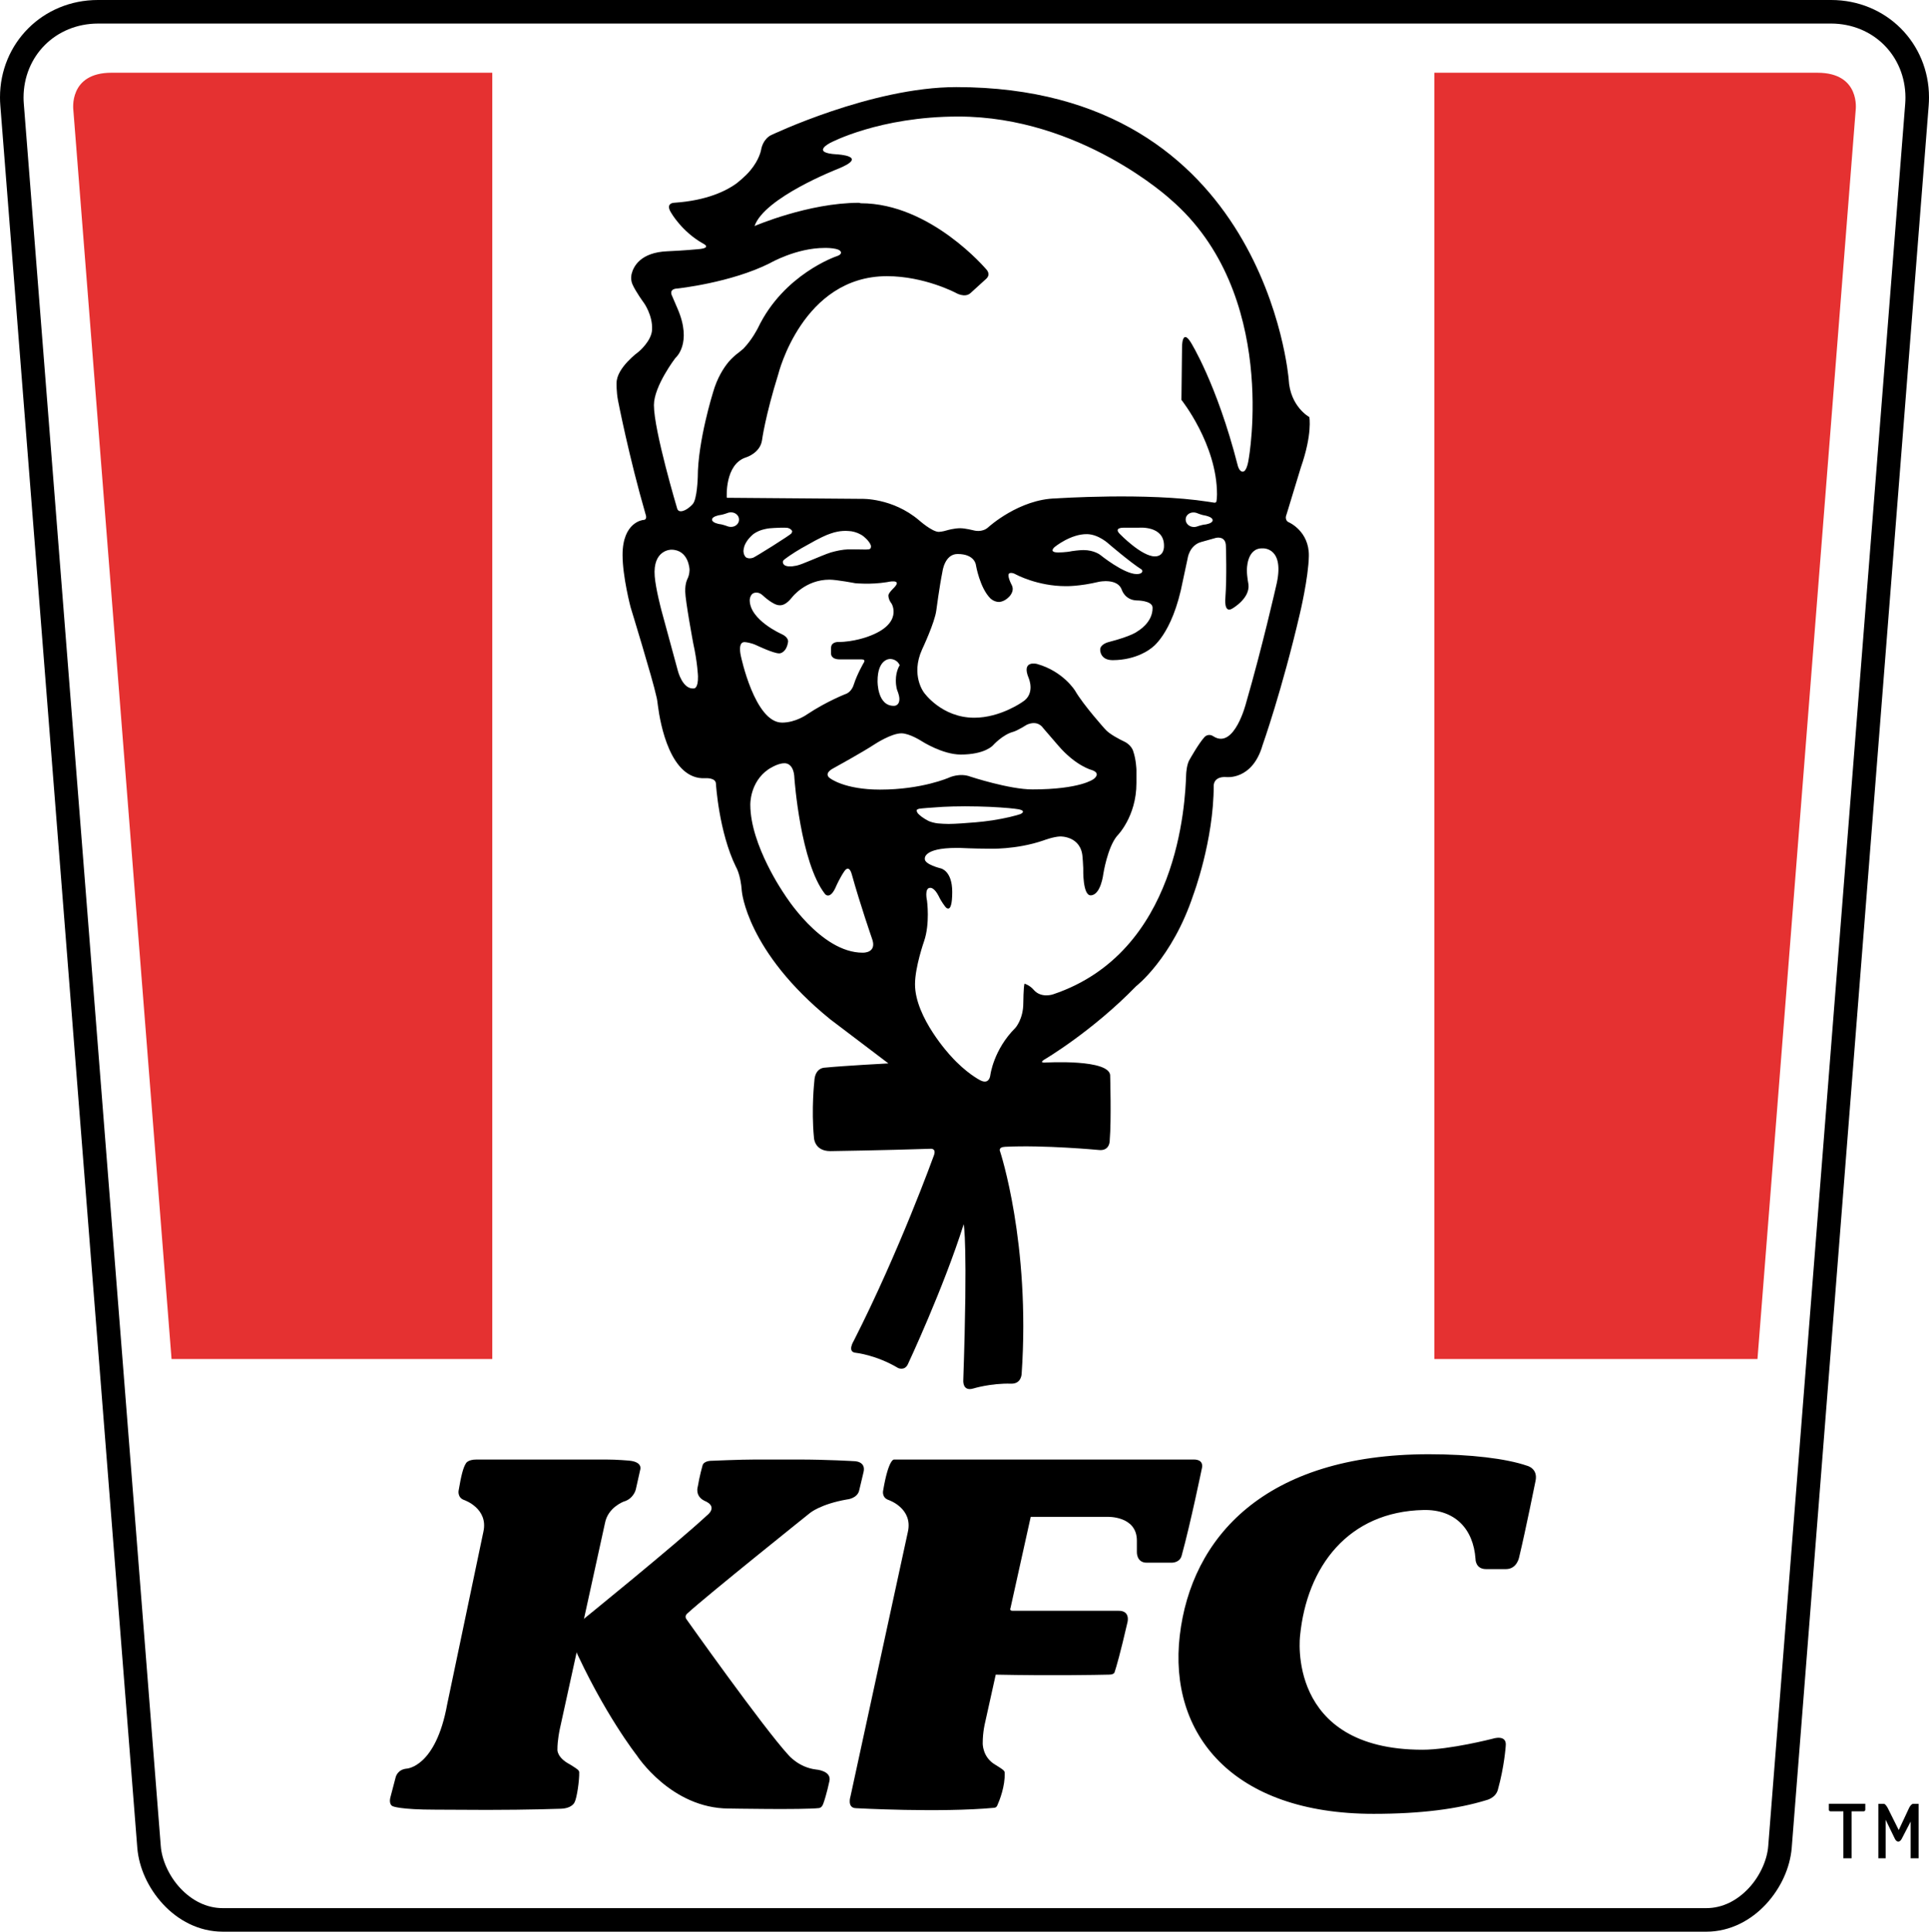
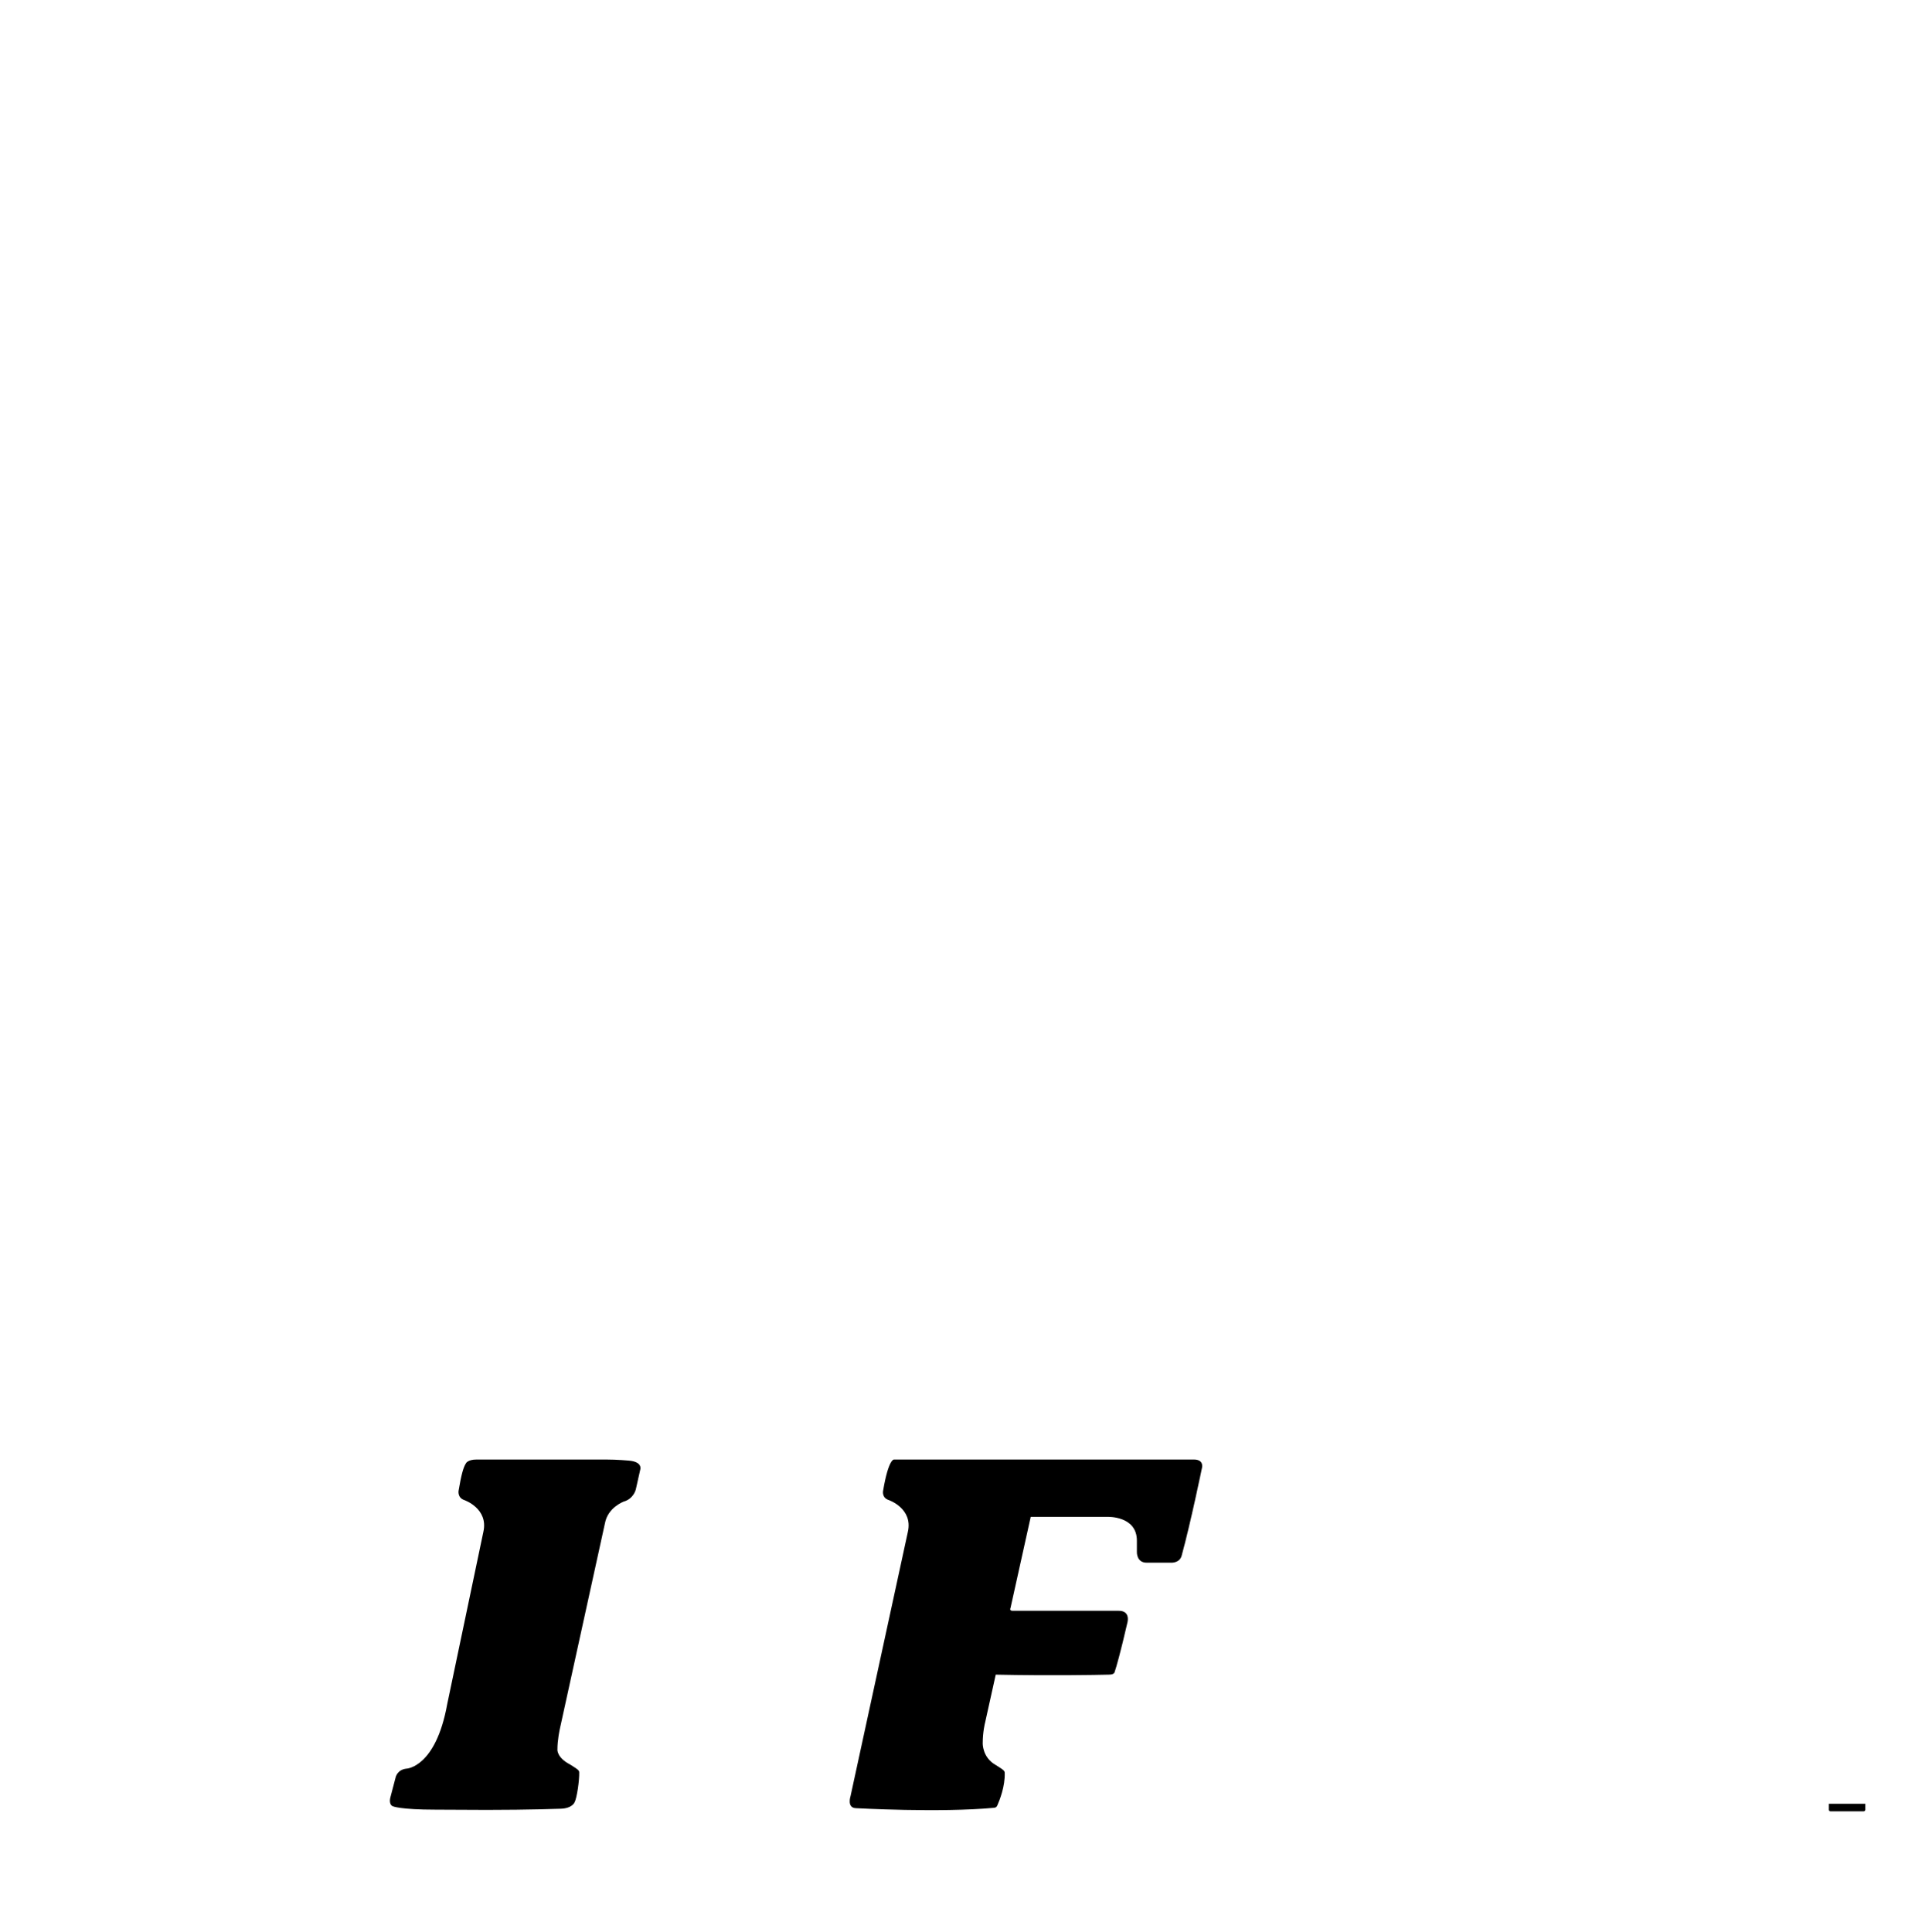
<svg xmlns="http://www.w3.org/2000/svg" id="Capa_1" viewBox="0 0 2490.63 2494.21">
  <defs>
    <style>
      .cls-1 {
        fill: #e53131;
      }
    </style>
  </defs>
-   <path class="cls-1" d="M143.99,93.92h491.59v1660.85H221.49L94.7,142.09s-6.56-48.18,49.29-48.18Z" />
-   <path d="M287.55,2494.2c-31.22-.02-58.07-15.01-77.05-35.5-19.04-20.59-31.12-46.79-33.24-72.79L.44,136.42C.14,132.87,0,129.32,0,125.76-.02,90.96,13.71,59.34,36.47,36.63,59.18,13.87,91.01-.03,126.48,0h2237.7c35.47-.03,67.27,13.87,89.99,36.61,22.74,22.72,36.49,54.34,36.46,89.15,0,3.48-.13,6.99-.41,10.55l-176.83,2249.62c-2.14,26-14.2,52.2-33.24,72.79-19,20.48-45.82,35.47-77.05,35.5v-30.42c21.16.02,40.16-10.13,54.77-25.79,14.57-15.56,23.86-36.49,25.19-54.45l176.85-2249.61c.2-2.77.31-5.5.31-8.19-.21-53.46-41.22-95.16-96.05-95.34H126.48c-54.86.18-95.88,41.89-96.08,95.34,0,2.73.11,5.4.34,8.16l176.83,2249.63c1.33,17.96,10.63,38.89,25.19,54.45,14.63,15.66,33.64,25.8,54.8,25.79h1915.55v30.42H287.55Z" />
-   <path class="cls-1" d="M2346.67,93.92h-494.69v1660.85h417.19l126.8-1612.66s6.56-48.18-49.3-48.18h0Z" />
-   <path d="M2469.8,2329.11c-3.06.93-5.14,5.88-5.14,5.88l-13.11,27.99-13.95-27.99s-2.79-5.61-5.14-5.88h-7.2v70.33h9.39v-49.77l11.85,24.43c2.38,4.98,6.38,5.05,8.93.16l11.53-22.24v47.42h10.29v-70.33h-7.45ZM2380.08,2399.45h10.59v-66.97h-10.59v66.97Z" />
  <path d="M2361.34,2336.77c0,1.1.9,2,2,2h43.06c1.1,0,1.99-.9,2-2v-7.72h-47.06v7.72ZM1283.41,2334.26c-69.87,6.51-178.27.49-178.27.49-12-.33-6.97-15.5-6.97-15.5l74.05-341.35c6.8-30.38-24.8-41.05-24.8-41.05-9.13-3.08-7.21-11.85-7.21-11.85,7.07-42.03,14.19-40.45,14.19-40.45h386.97c13.64,0,10.57,10.76,10.57,10.76,0,0-14.82,71.98-26.07,112.74-2.32,10.39-13.62,9.7-13.62,9.7h-31.25c-13.87.29-13.11-13.91-13.11-13.91v-14.58c0-32.26-38.06-30.69-38.06-30.69h-99.01l-26.12,117.79s-1.84,3.49,2.8,3.49h136.43c15.77-.37,11.9,14.49,11.9,14.49-9.48,41.12-14.55,58.36-16.61,64.43,0,0-.29,3.47-6.96,3.51-17.61.42-74.3,1.48-146.62.03l-13.76,62.03s-3.06,11.66-3.04,26.66c0,0-.51,18,16.32,27.68.87.58,8.15,4.96,10.04,6.7,2.23,1.81,2.03,3.64,2.03,3.64.61,17.4-6.59,35.51-9.58,42.22-.66,1.79-2.35,2.99-4.25,3.02h0ZM811.79,1885.95s-14.94-1.39-29.34-1.39h-167.14c-11.61,0-13.76,5.01-13.76,5.01-3.48,5.45-6.04,15.18-9.45,35.43,0,0-1.55,8.8,7.21,11.85,0,0,31.59,10.68,24.8,41.05l-46.7,222.6c-14.82,82-52.64,83.21-52.64,83.21-11.9,1.27-13.93,11.19-13.93,11.19l-6.35,24.2c-3.44,11.52,2.75,13.18,2.75,13.18,0,0,9.05,4.38,55.35,4.38l65.96.3c54.52,0,95.06-1.48,95.06-1.48,15.22-.36,18.23-8.3,18.23-8.3,2.98-5.4,6.3-28.27,6-38.66,0,0,.22-1.85-2.03-3.64-1.9-1.74-9.17-6.12-10.06-6.71-16.73-8.75-16.04-18.85-16.04-18.85-.14-12.2,3.06-26.66,3.06-26.66l58.32-265.89c3.71-20.38,24.13-27.86,24.13-27.86,13.2-3.78,15.74-15.94,15.74-15.94l5.65-25.22s3.85-10.25-14.82-11.8h0Z" />
-   <path d="M1114.85,1901.26l-5.33,22.43c-2.13,11.44-16.2,12.46-16.2,12.46-34.03,5.98-47.5,17.42-47.5,17.42,0,0-133.76,107.11-158.1,129.52,0,0-4.53,3.32-1.44,7.62,0,0,98.66,139.34,131.72,175.43,0,0,13.15,15.86,35.25,18.62,0,0,21.33,1.44,17.52,15.65,0,0-3.56,17.07-7.89,28.81-1.96,5.33-5.5,5.39-5.5,5.39-19.7,2.31-116.09.58-116.09.58-74.91,0-119.18-68.75-119.18-68.75,0,0-42.77-54.29-82.79-144.04l10.26-28.61s122.94-99.56,163.37-137.22c0,0,15.22-11.06-3.57-18.84-12.69-6.35-8.33-18.65-8.33-18.65,1.98-12.49,5.91-26.39,5.91-26.39,1.44-6.96,12.33-6.52,12.33-6.52,0,0,35.91-1.62,55.93-1.62h55.53c37.13,0,71.48,2.1,71.48,2.1,0,0,16.56-.48,12.64,14.6h0ZM1933.93,2311.07c8.49-30.39,10.18-56.65,10.18-56.65,1.84-15.76-17.19-9.28-17.19-9.28,0,0-55.18,14.13-90.17,14.13-176.98,0-158.14-147.37-158.14-147.37,8.74-88.83,61.91-160.16,159.49-162.17,40.09-.83,64.27,23.85,67.02,63.42,0,0-.25,12.89,13.65,12.89h25.62c14.9,0,17.29-16.39,17.29-16.39,8.04-33.39,20.86-97.17,20.86-97.17,3.66-16.48-10.81-19.87-10.81-19.87-27.02-9.33-73.25-14.88-126.88-14.88-211.98,0-306.86,107.67-321.59,234.13-14.82,127.06,67.91,230.18,250.26,230.18,61.26,0,108.59-6.28,145.46-17.63,0,0,11.94-2.55,14.96-13.34h0ZM1663.97,674.34s-6.1-2.17-2.77-10.36l18.32-60.14c15.25-43.66,11.04-65.29,11.04-65.29,0,0-24.91-13.4-26.67-48.76,0,0-29.66-377.32-429.24-377.32-109.64,0-239.51,62.24-239.51,62.24,0,0-9.99,4.54-12.52,19.13,0,0-2.2,12.4-13.83,26.2-6.51,8.13-18.48,17.27-18.48,17.27-12.27,8.76-37.13,21.64-79.56,24.48,0,0-12.45-.04-4.14,13.04,0,0,13.9,24.55,41.58,39.89,0,0,11.51,5.6-6.99,7.06,0,0-18.76,1.81-39.34,2.66-34.83,1.44-43.99,19.51-46.39,29.44,0,0-1.7,6.76,1.06,13.07,4.38,10.02,15.04,24.46,15.04,24.46,0,0,11.15,15.55,10.37,34.08-.64,14.94-17.34,28.71-17.34,28.71,0,0-28.5,20.52-28.5,40.26,0,0-.44,10.85,1.88,22.89,0,0,14.14,72.79,35.66,147.05,0,0,2.69,6.99-3.16,7,0,0-26.66,2.26-26.66,45.17,0,28.23,10.39,67.54,10.39,67.54,0,0,28.63,93.37,33.16,114.68,1.32,4.77,1.59,9.09,2.12,12.64,2.91,22.6,15.83,95.76,61.05,93.41,0,0,13.86-1.15,13.86,7.43,0,0,3.71,61.85,25.85,107.14,0,0,6.04,9.57,7.55,31.21,0,0,6.15,77.93,114.25,165.59l74.99,56.87s-57.38,3.03-82.54,5.54c0,0-12.35-.08-13.08,17.61,0,0-4.02,35.74-.5,72.48,0,0,.22,17.6,21.14,17.62,0,0,68.95-1,129.35-3.02,0,0,8.4-1.03,4.02,9.56,0,0-44.29,122.82-103.18,238.57,0,0-9.02,14.39,2.77,15.32,0,0,26.17,2.69,54.62,19.66,0,0,8.47,3.9,12.56-4.92,0,0,45.87-97.77,72.09-180.78,0,0,5.46,25.11-.54,200.99,0,0-1.56,15.28,12.69,11.2,0,0,22.82-7.09,49.02-6.28,13.64.42,13.66-13.11,13.66-13.11,11.47-168.21-27.85-286.73-27.85-286.73,0,0-3.08-5.57,6.46-6.04,50.98-2.5,120.42,4.08,120.42,4.08,15.76,2.04,14.71-13.35,14.71-13.35,2.14-25.23.54-81.67.54-81.67,1.95-23.11-84.73-17.77-84.73-17.77-7.12.16-.51-3.77-.51-3.77,0,0,61.42-35.91,118.72-94.87,0,0,46.62-35.92,73.76-117.63,0,0,26.43-70.25,26.43-141.26,0,0-.55-12.16,16.13-11.16,0,0,33.81,4.53,46.97-41.22,0,0,25.18-70.92,48.26-170.19,0,0,10.99-46.06,11.49-74.05.56-32.22-25.94-43.53-25.94-43.53h0ZM896.06,888.89c-14.7,1.74-20.82-22.68-20.82-22.68l-21.24-78.14s-7.33-27.5-8.66-43.91c-2.8-34.63,21.33-34.41,21.33-34.41,22.68,0,23.61,25.56,23.61,25.56,0,0,.25,6.38-2.68,12.16,0,0-3.03,5.27-2.89,16.08.17,12.37,10.31,66.8,10.31,66.8,5.57,25.16,6.19,42.88,6.19,42.88.36,16.19-5.16,15.66-5.16,15.66h0ZM900.92,616.27s-.77,28.48-6.55,34.65c0,0-8.05,9.22-15.43,9.22-3.88,0-4.59-3.44-4.59-3.44,0,0-30.04-100.5-30.04-133.62,0-24.64,27.72-60.84,27.72-60.84,0,0,22.46-18.5,2.69-63.92l-6.93-16.17s-5.29-9.09,6.93-9.63c0,0,68.93-7.31,119.37-32.73,0,0,33.88-19.64,70.47-19.64,0,0,21.88-.61,21.29,6.39-.24,2.83-5.88,4.4-5.88,4.4,0,0-68.16,23.1-101.27,92.42,0,0-7.4,15.04-18.8,26.78-2.07,2.02-7.27,5.98-7.27,5.98-7.14,5.35-12.05,11.39-12.05,11.39-6.16,7.45-14.62,20.33-20.02,39.41,0,0-19.64,62.77-19.64,109.36h0ZM954.18,671.11c0,5.1-4.6,9.23-10.28,9.23-2.21,0-3.76-.55-3.76-.55,0,0-7.19-2.77-11.38-3.1,0,0-9.39-1.55-9.39-5.64v-.22c0-4.09,9.39-5.64,9.39-5.64,4.2-.33,11.38-3.1,11.38-3.1,0,0,1.55-.55,3.76-.55,5.68,0,10.28,4.13,10.28,9.23v.33ZM956.53,846.83s-4.78-19.41,5.96-17.65c0,0,6.82.57,13.99,3.9,0,0,22.01,10.55,29.35,10.55,1.28.27,9.63-.92,11.69-14.9,0,0,1.08-5.6-8.03-9.86,0,0-41.5-18.12-41.5-44.03,0,0,.23-9.63,8.25-9.63,0,0,4.12-.69,8.71,3.67,0,0,13.3,12.61,21.32,12.61,3.25.3,8.89-.69,16.28-10.09,0,0,17.25-22.93,48.38-22.93,9.41,0,33.25,4.58,33.25,4.58,0,0,19.72,2.07,41.05-1.38,0,0,21.09-5.04,8.94,7.34,0,0-7.11,6.65-7.11,9.86,0,5.74,4.12,10.55,4.12,10.55,0,0,15.82,26.14-30.72,42.65,0,0-18.23,6.88-38.06,6.88,0,0-9.4-.52-9.4,7.79v6.88s-.92,7.8,11.46,7.8h27.98c6.11,0,2.75,4.36,2.75,4.36,0,0-8.31,14.19-12.61,27.52-2.77,9.77-9.63,12.38-9.63,12.38,0,0-24.76,9.41-50.67,26.6,0,0-14.67,10.77-32.56,10.77-35.3,0-53.2-86.22-53.2-86.22h0ZM1021.72,688.86c-.71.91-11.55,8.13-24.1,16.04-12.55,7.91-23.94,14.79-25.3,15.29-1.36.5-3.64.83-5.04.75-1.41-.08-3.24-.66-4.07-1.28s-1.92-2.19-2.41-3.47-.91-3.42-.91-4.75.54-4.14,1.2-6.25c.66-2.11,2.69-5.81,4.52-8.2,1.82-2.4,5.04-5.73,7.15-7.38s6.41-3.89,9.56-4.96,8.16-2.2,11.15-2.49,8.88-.63,13.1-.75c4.22-.13,8.66-.09,9.87.08,1.2.16,3.07.91,4.14,1.65s2.06,1.97,2.19,2.71c.12.75-.35,2.1-1.05,3.01h0ZM1034.9,707.83c4.89-2.81,12.98-7.32,18-10.01,5.01-2.69,11.58-5.88,14.61-7.08,3.09-1.22,6.23-2.3,9.41-3.24,2.16-.58,5.64-1.29,7.76-1.58s5.43-.49,7.38-.45,5.2.28,7.23.52c2.03.25,5.76,1.3,8.28,2.33,2.52,1.04,5.85,2.93,7.38,4.22,1.53,1.29,3.73,3.35,4.89,4.59,1.16,1.24,2.69,3.27,3.39,4.52.71,1.24,1.32,2.77,1.35,3.39.04.62-.09,1.7-.3,2.41-.21.7-1.02,1.45-1.8,1.65s-2.85.41-4.59.45c-1.74.04-6.32-.03-10.17-.15s-9.44-.16-12.43-.08c-2.98.08-8.2.69-11.6,1.36s-8.21,1.82-10.69,2.56c-2.49.74-8.11,2.85-12.5,4.67-4.39,1.82-10.79,4.46-14.24,5.88s-8.15,3.3-10.47,4.22-5.6,1.96-7.31,2.33-4.24.78-5.65.91-3.75.13-5.19,0c-1.45-.13-3.39-.67-4.29-1.21s-1.9-1.62-2.19-2.4-.45-1.87-.37-2.4c.08-.54.52-1.42.98-1.96s3.84-3.08,7.53-5.64c5.08-3.45,10.29-6.72,15.6-9.8h0ZM1158.5,891.39s2.5,5.91,2.72,10.33c.48,9.69-6.58,9.65-6.58,9.65-22.11.81-21.56-31.77-21.56-31.77-.11-28.85,15.77-28.71,15.77-28.71,0,0,8.85-.68,12.82,8.06,0,0-4.99,7.26-4.99,19.51,0,8.64,1.82,12.94,1.82,12.94h0ZM1113.88,1230.14c-54.63,0-101.2-75.68-101.2-75.68,0,0-43.9-63-43.9-115.28,0,0-1-29.15,23.46-45.91,0,0,11.39-7.71,20.1-7.71,0,0,12.74-2.01,13.41,19.77,0,0,7.71,108.57,39.54,149.12,0,0,6.56,8.35,14.41-10.39,0,0,4.88-11.09,10.72-19.43,0,0,5.66-9.04,9.38,4.36,10.83,38.93,25.8,82.09,25.8,82.09,7.84,20.01-11.73,19.05-11.73,19.05h0ZM1136.38,1019.55c-46.39,0-64.72-14.7-64.72-14.7,0,0-9.51-5.6,4.77-13.1,0,0,36.92-20.25,53.2-30.97,0,0,21.12-13.9,34.23-13.9,10.65,0,26.52,10.33,26.52,10.33,0,0,26.61,17.07,50.03,17.07,31.58,0,41.7-11.91,41.7-11.91,0,0,12.29-13.71,25.91-17.38,5.74-1.55,17.46-9.06,17.46-9.06,14.81-6.85,21.22,3.97,21.22,3.97l19.45,22.55c22.87,26.74,43.54,31.82,43.54,31.82,12.93,4.42,2.21,11.71,2.21,11.71,0,0-16.8,13.31-78.95,13.31-29.85,0-79.82-16.43-79.82-16.43-14.05-5.39-27.79,1.19-27.79,1.19,0,0-34.77,15.49-88.94,15.49h0ZM1473.82,735.24s1.78,1.3.9,3.18c0,0-.74,2.82-7.09,2.82-16.51,0-47.07-24.75-47.07-24.75,0,0-7.78-6.24-21.66-6.24-6,0-14.91,1.37-14.91,1.37-7.96,1.73-17.63,1.69-17.63,1.69-13.32,0-4.5-7.13-4.5-7.13,0,0,20.69-16.93,41.82-16.5,15.19.3,28.32,12.94,28.32,12.94,0,0,27.55,23.62,41.81,32.62h0ZM1451.12,681.38h19.14s32.65-3.12,32.65,23.09c0,0,1.03,13.94-11.86,13.94-17.06,0-44.72-28.5-44.72-28.5-9.52-9.17,4.79-8.53,4.79-8.53ZM1320.62,1048.76c-.3.69-1.6,1.73-2.88,2.31s-7.34,2.27-13.47,3.73c-6.11,1.47-16.45,3.47-22.97,4.45-6.51.98-16.05,2.1-21.18,2.49l-18.85,1.43c-5.23.39-12.67.71-16.51.71s-10.15-.32-14-.71c-3.85-.4-9.26-1.84-12.03-3.2-2.77-1.37-6.66-3.76-8.66-5.3s-4.2-3.49-4.9-4.33c-.71-.84-1.4-2.24-1.54-3.13s.21-1.84.77-2.11,1.6-.65,2.29-.83,5.3-.64,10.24-1.03,14.07-1.03,20.28-1.42c6.22-.39,19.23-.71,28.9-.71s24.14.32,32.14.71c8,.39,18.9,1.11,24.23,1.61,5.33.49,11.22,1.21,13.11,1.6,1.87.39,3.89,1.11,4.48,1.61s.82,1.44.53,2.13ZM1567.03,950.97c-7.28-4.98-12.04.98-12.04.98-7.38,8.11-18.68,28.27-18.68,28.27-4.19,6.1-4.77,18.93-4.77,18.93-1.28,38.49-10.03,230.33-171.68,284.69,0,0-15.63,5.7-25.45-6.03-5.02-5.81-11.62-7.7-11.62-7.7-1.39,4.63-1.56,25.1-1.56,25.1,0,20.68-10.18,31.94-10.18,31.94-28.35,28.26-32.4,61.1-32.4,61.1,0,0-1.03,13.24-13.56,6.32,0,0-17.86-9.1-37.64-31.25,0,0-46.03-49.07-46.03-92.41,0-22.33,11.7-55.6,11.7-55.6,7.84-22.81,3.8-52.28,3.8-52.28,0,0-3.8-16.63,4.04-16.63,0,0,5.16-1.06,11.17,10.93,3.06,6.68,8.08,13.07,8.08,13.07,0,0,9.27,13.54,9.27-18.77,0-27.72-14.97-30.41-14.97-30.41,0,0-20.98-5.05-20.42-12.34,0,0-2.65-14.03,40.88-14.03h3.87s19.81.98,37.54.98c0,0,35.45,1.65,71.13-10.72,0,0,12.45-4.74,21.29-5.07,0,0,27.4-.88,28.95,27.07,0,0,.77,8.73.88,13.71v1.85s-.77,33.4,9.49,33.4c13.27,0,16.48-27.88,16.48-27.88,0,0,5.26-33.78,17.68-48.81,0,0,25.03-24.6,25.03-68.25v-17.22s-.42-13.06-3.97-23.33c-2.26-8.69-11.29-12.84-11.29-12.84-6.1-2.88-19.79-9.79-25.32-16.37,0,0-27.84-30.9-38.61-49.51,0,0-15.21-25.03-49.21-34.57,0,0-20.56-5.42-10.76,18.13,0,0,9.2,20.59-8.24,31.08,0,0-28.35,20.24-61.97,20.24-42.22,0-64.88-32.4-64.88-32.4,0,0-17.65-22.37-2.45-55.9,0,0,16.43-34.75,18.32-50.42,0,0,3.96-30.31,7.93-50.04,0,0,2.77-22.63,19.45-22.66,22.77-.04,23.79,14.54,23.79,14.54,0,0,4.94,29.18,18.7,42.86,0,0,4.48,4.43,10.95,4.53,0,0,6.45.13,12.65-6.23,0,0,8.39-7.23,3.77-15.86,0,0-6.88-12.92-2.79-15.02,0,0,2.98-1.55,8.59,1.74,0,0,27.71,14.96,63.9,14.96,0,0,17.34.54,43.09-5.65,0,0,24.42-5.19,29.62,10.83,0,0,4.09,12.71,19.01,13.26,0,0,20.33-.11,20.55,9.28.46,19.55-19.34,30.5-19.34,30.5,0,0-6.3,5.97-37.57,14.03,0,0-10.94,2.65-10.72,9.94,0,0-.44,13.43,16.24,13.37,31.39-.11,49.07-15.03,49.07-15.03,0,0,27.85-16.35,41.46-87.66l6.1-28.46s2.03-16.94,17.28-21.34l19.31-5.42s12.98-3.32,12.87,11.18c0,0,1.35,38.62-.68,66.06,0,0-2.43,21.22,9.15,13.89,0,0,22.69-12.87,20.66-30.83,0,0-2.03-10.5-2.03-18.3,0,0-.81-29.19,20.33-28.46,0,0,29.91-2.06,17.28,49.13,0,0-17.84,78.76-38.74,150.79,0,0-15.04,59.7-41.79,43.01h0ZM1565.7,671.84c0,4.09-9.39,5.38-9.39,5.38-4.2.22-11.38,2.79-11.38,2.79,0,0-1.55.51-3.76.45-5.68-.16-10.28-4.41-10.28-9.51v-.33c0-5.1,4.6-9.1,10.28-8.95,2.21.06,3.76.65,3.76.65,0,0,7.19,2.96,11.38,3.4,0,0,9.39,1.8,9.39,5.89v.23ZM1612.12,593.37s-1.99,15.67-7.57,15.67c-4.76,0-6.58-8.54-6.58-8.54-27.02-105.38-60.6-158.65-60.6-158.65-11.46-18.23-11.19,6.66-11.19,6.66l-.77,67.84s45.93,57.52,45.93,121.98l-.08,2.09c-.02,2.34-.24,4.67-.65,6.97-.52,2.54-4.02,1.47-4.02,1.47-3.39-.58-6.86-1.05-6.86-1.05-78.86-12.24-196.15-4.27-196.15-4.27-47.84.89-87.39,37.09-87.39,37.09-8.07,7.56-18.93,4.21-18.93,4.21,0,0-11.04-2.8-17.52-2.8-7.89,0-16.82,2.63-16.82,2.63-5.96,1.92-10.77,2.09-10.77,2.09-8.71,0-25.68-15.13-25.68-15.13-34.26-28.96-73.83-27.51-73.83-27.51l-174.25-1.38s-3.06-43.6,25.21-52.27c0,0,17.82-5.52,20.27-21.99,0,0,4.02-30.74,21-85.31,0,0,31.18-126.56,140.32-126.56,48.47,0,88.96,21.56,88.96,21.56,0,0,11.4,6.82,18.77.41l20.52-18.68c6.3-6,.11-11.97.11-11.97,0,0-71.9-85.47-162.07-85.47l-2.35-.59c-65.42,0-134.88,30-134.88,30,12.6-36.76,106.88-73.52,106.88-73.52,42.55-17.02-.68-19.06-.68-19.06-34.63-1.92-8.17-14.98-8.17-14.98,0,0,63.23-33.83,165.04-33.83,158.24,0,274.05,106.97,274.05,106.97,140.55,121.12,100.77,335.94,100.77,335.94h0Z" />
</svg>